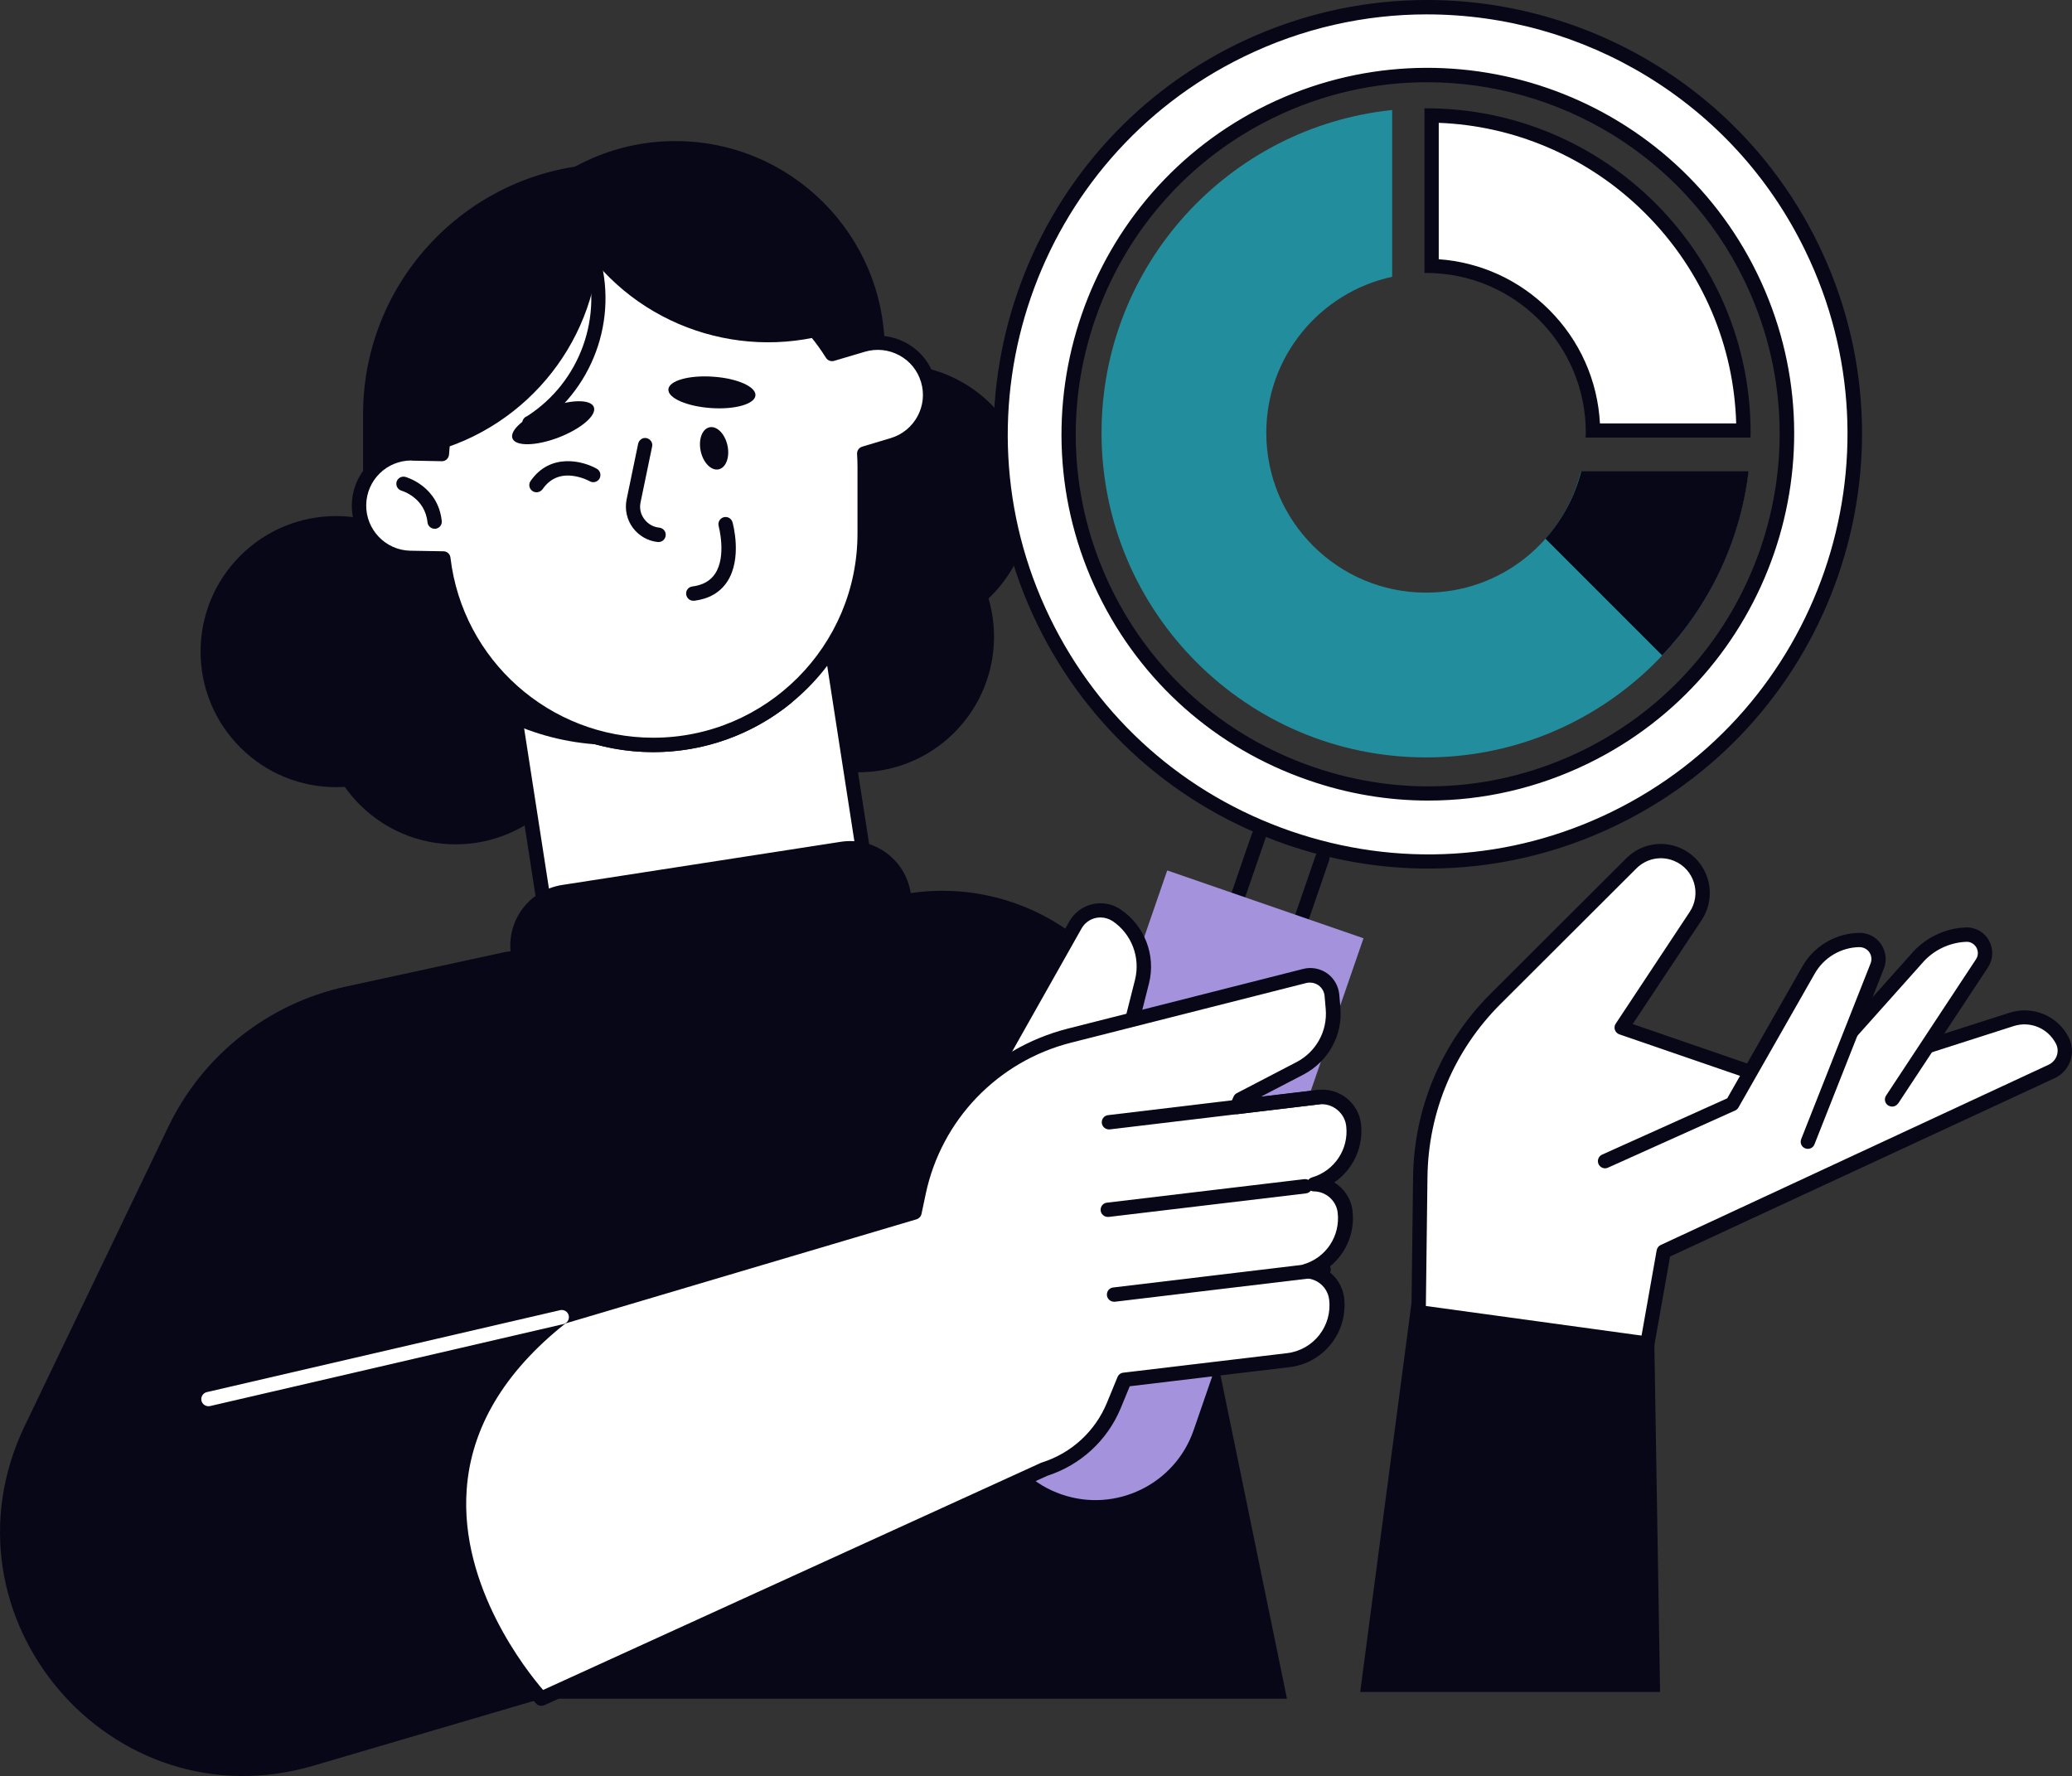
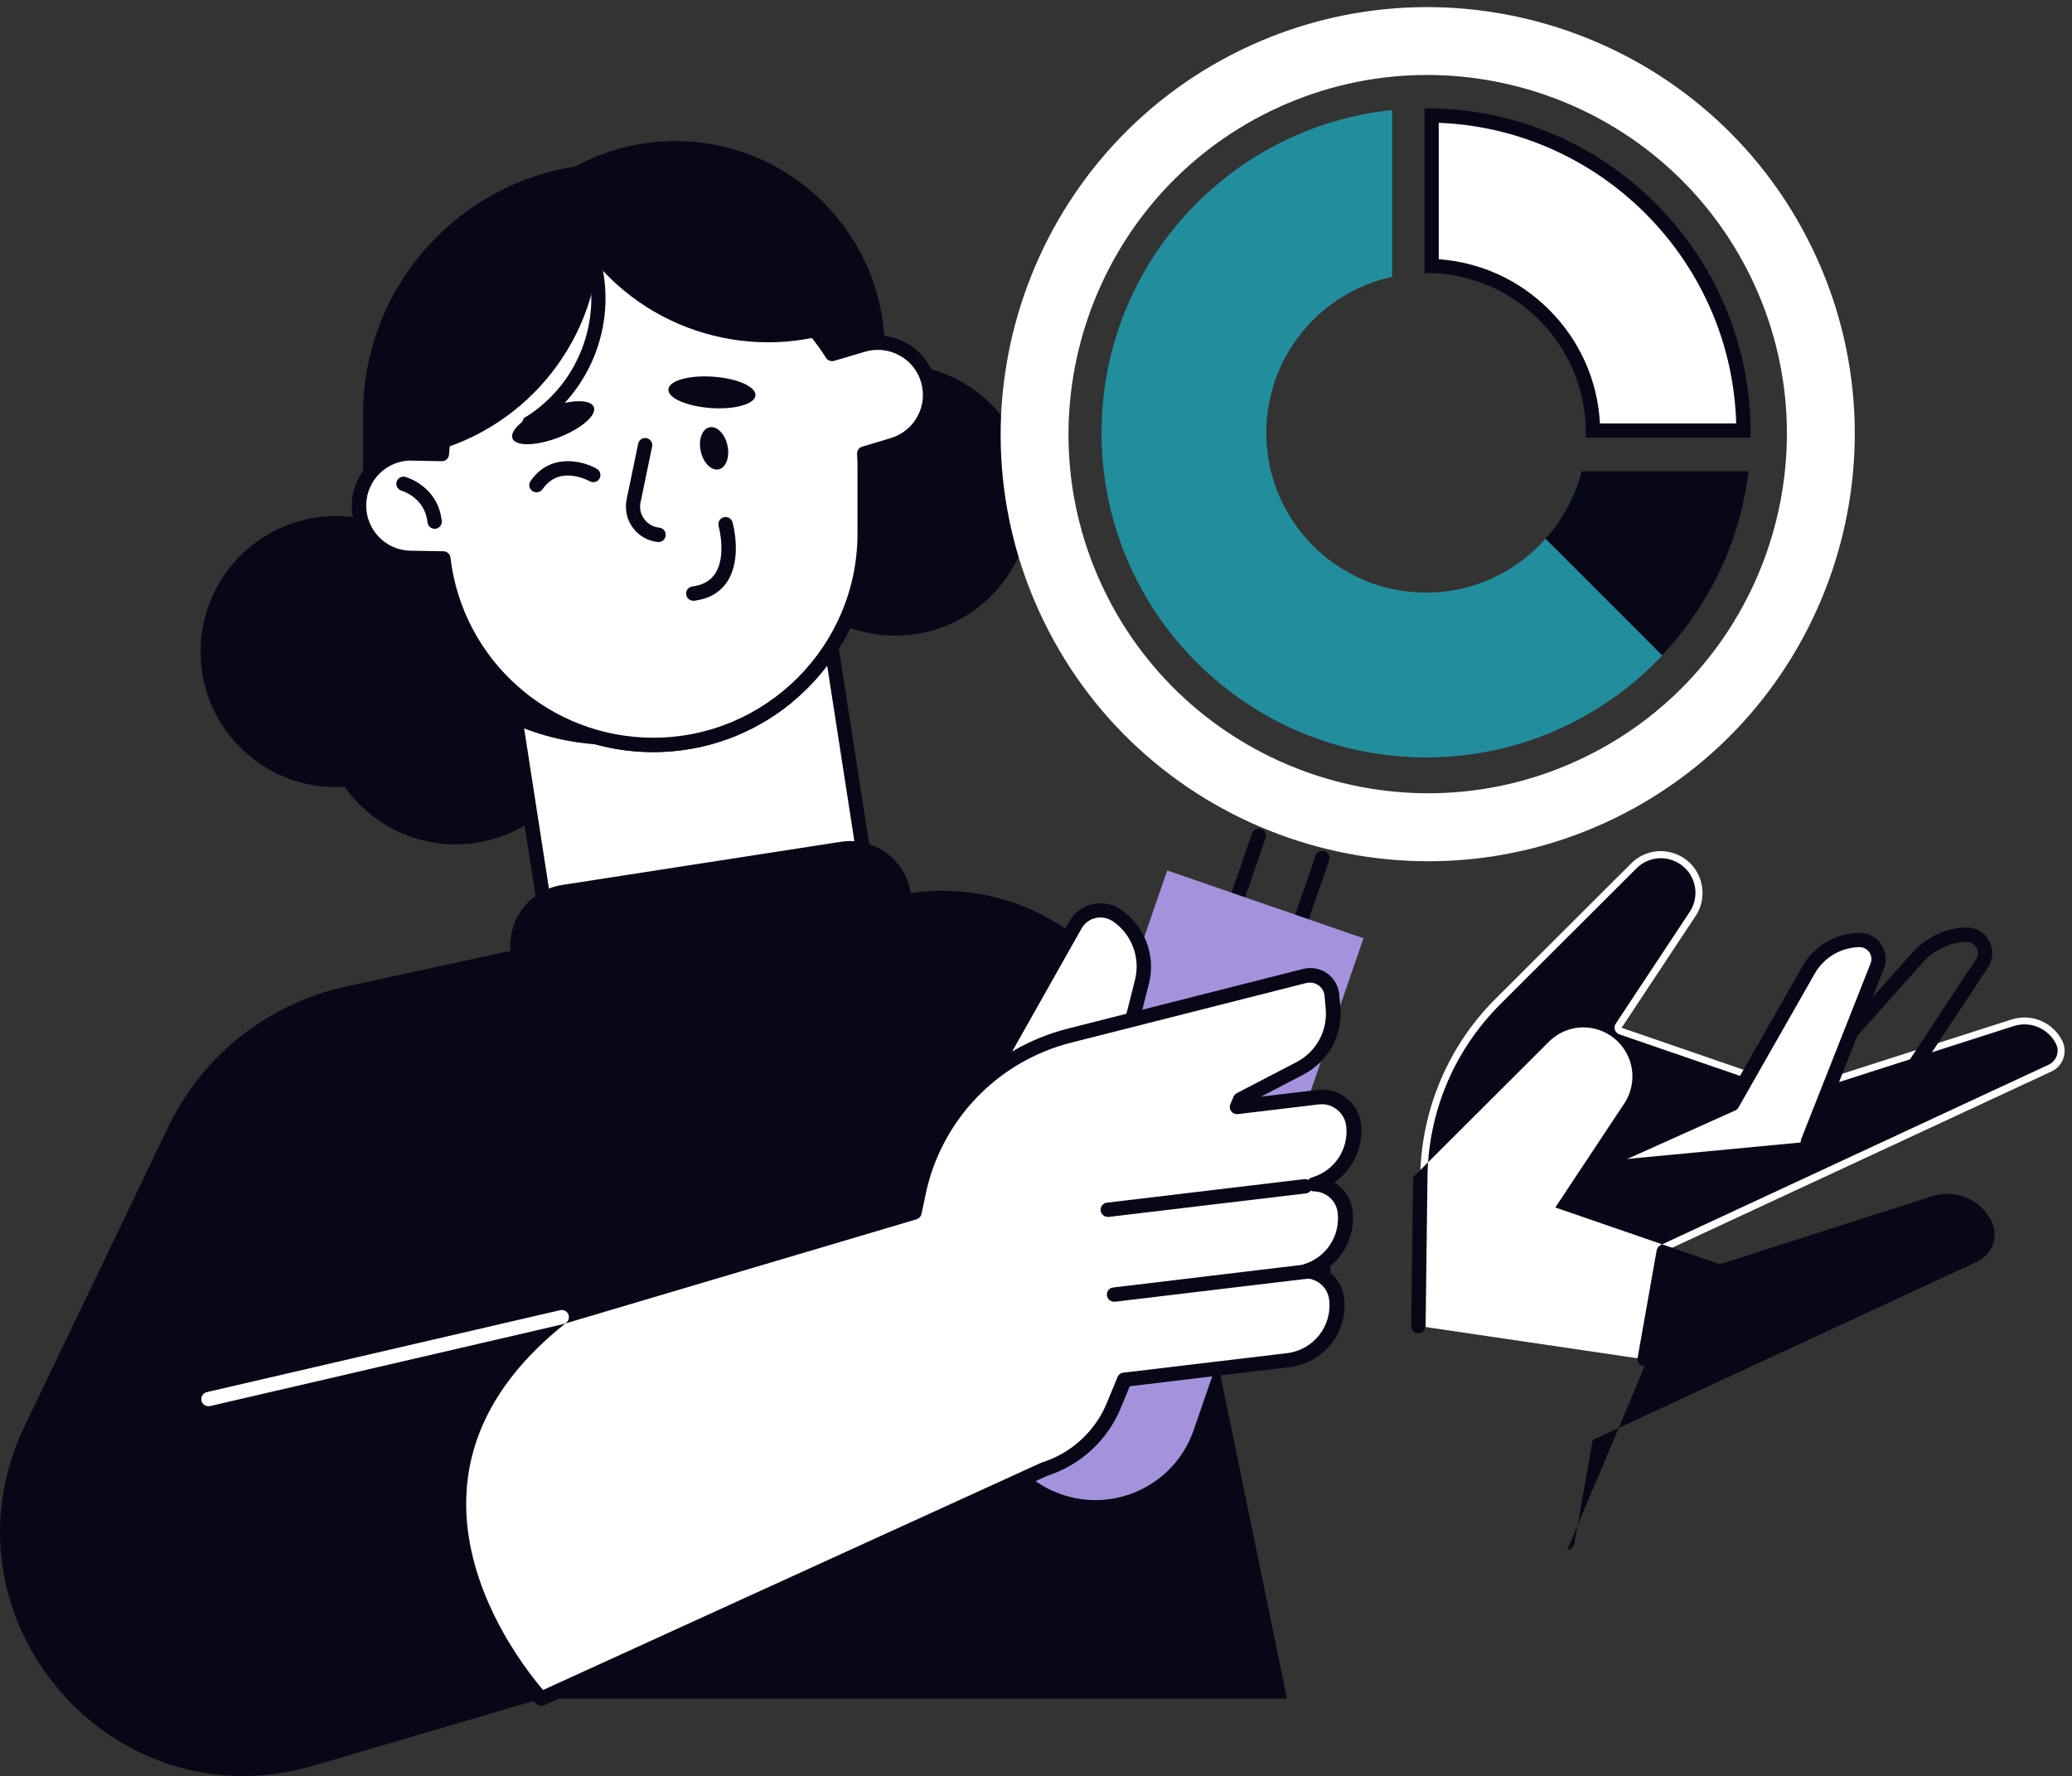
<svg xmlns="http://www.w3.org/2000/svg" id="Capa_1" data-name="Capa 1" viewBox="0 0 1235.67 1059.23">
  <rect x="0" y="0" width="1235.67" height="1059.23" fill="#333333" stroke="none" />
  <defs>
    <style> .cls-1 { fill: #fff; } .cls-2 { fill: #a493dc; } .cls-3 { fill: #228e9d; } .cls-4 { fill: #080717; } </style>
  </defs>
  <path class="cls-4" d="m301.01,567.83l-94.77,20.57c-46.33,10.12-85.42,40.97-105.91,83.73L14.74,850.4c-54.57,113.65,51.26,238.19,172.21,202.66l135.83-39.95h444.72l-77.52-377.35c-13.94-67.84-78.29-113.06-146.88-103.11l-242.08,35.19Z" />
  <path class="cls-1" d="m845.86,790.81l1.1-88.66c.51-39.95,16.58-78.21,44.88-106.43l81.01-80.84c7.14-7.14,17.93-9.27,27.28-5.27,14.37,6.04,19.64,23.72,11.05,36.72l-44.11,66.65,104.72,36.04,127.74-40.97c11.83-3.82,24.67,1.53,30.26,12.58,3.49,6.8.6,15.13-6.27,18.36l-231.38,107.53-11.39,64.18-134.89-19.89Z" />
-   <path class="cls-4" d="m980.84,814.87c-.26,0-.51,0-.76-.09-2.3-.43-3.91-2.64-3.48-4.93l11.39-64.18c.25-1.36,1.1-2.55,2.38-3.14l231.36-107.53c2.31-1.11,4.01-2.98,4.86-5.36.83-2.38.68-4.93-.53-7.23-4.76-9.18-15.29-13.6-25.15-10.46l-127.76,40.97c-.85.26-1.79.26-2.72,0l-104.72-36.04c-1.27-.42-2.21-1.44-2.64-2.64-.42-1.27-.25-2.64.51-3.74l44.11-66.65c3.4-5.1,4.33-11.48,2.55-17.34-1.79-5.87-6.03-10.63-11.73-13.01-7.73-3.31-16.66-1.53-22.61,4.42l-81,80.84c-27.71,27.63-43.18,64.35-43.61,103.45l-1.1,88.66c0,2.38-1.96,4.25-4.33,4.25s-4.25-1.96-4.25-4.33l1.1-88.66c.51-41.31,16.92-80.16,46.16-109.41l81-80.84c8.42-8.42,21-10.88,31.96-6.21,7.99,3.4,14.03,10.12,16.58,18.45,2.55,8.33,1.19,17.26-3.57,24.57l-41.14,62.05,98.18,33.83,126.48-40.55c13.87-4.42,28.73,1.7,35.35,14.7,2.21,4.33,2.56,9.27,1.03,13.86-1.6,4.59-4.84,8.25-9.25,10.37l-229.51,106.43-10.96,61.97c-.34,2.04-2.21,3.49-4.16,3.49Z" />
-   <path class="cls-1" d="m1128.4,655.73l53.56-81.18c4.91-7.48-.68-17.43-9.7-17.09-11.46.51-22.19,5.78-29.58,14.54l-63.75,71.41,49.47,12.33Z" />
+   <path class="cls-4" d="m980.84,814.87c-.26,0-.51,0-.76-.09-2.3-.43-3.91-2.64-3.48-4.93l11.39-64.18c.25-1.36,1.1-2.55,2.38-3.14l231.36-107.53c2.31-1.11,4.01-2.98,4.86-5.36.83-2.38.68-4.93-.53-7.23-4.76-9.18-15.29-13.6-25.15-10.46l-127.76,40.97c-.85.26-1.79.26-2.72,0l-104.72-36.04c-1.27-.42-2.21-1.44-2.64-2.64-.42-1.27-.25-2.64.51-3.74l44.11-66.65c3.4-5.1,4.33-11.48,2.55-17.34-1.79-5.87-6.03-10.63-11.73-13.01-7.73-3.31-16.66-1.53-22.61,4.42l-81,80.84c-27.71,27.63-43.18,64.35-43.61,103.45l-1.1,88.66c0,2.38-1.96,4.25-4.33,4.25s-4.25-1.96-4.25-4.33l1.1-88.66l81-80.84c8.42-8.42,21-10.88,31.96-6.21,7.99,3.4,14.03,10.12,16.58,18.45,2.55,8.33,1.19,17.26-3.57,24.57l-41.14,62.05,98.18,33.83,126.48-40.55c13.87-4.42,28.73,1.7,35.35,14.7,2.21,4.33,2.56,9.27,1.03,13.86-1.6,4.59-4.84,8.25-9.25,10.37l-229.51,106.43-10.96,61.97c-.34,2.04-2.21,3.49-4.16,3.49Z" />
  <path class="cls-4" d="m1128.4,659.98c-.76,0-1.61-.26-2.38-.68-1.96-1.28-2.55-3.91-1.19-5.95l53.54-81.18c1.45-2.12,1.53-4.76.28-7.06-1.28-2.21-3.59-3.57-6.14-3.4-10.18.43-19.88,5.18-26.43,13.01l-.08.09-63.76,71.41c-1.53,1.79-4.25,1.87-6.03.34-1.79-1.53-1.87-4.25-.34-6.03l63.75-71.41c8.16-9.61,19.97-15.47,32.56-15.98,5.77-.26,11.13,2.72,13.94,7.73,2.81,5.02,2.63,11.14-.5,15.98l-53.56,81.18c-.94,1.28-2.29,1.96-3.66,1.96Z" />
  <path class="cls-1" d="m957.21,692.45l75.82-34.09,45.48-79.82c6.21-10.88,17.68-17.68,30.26-17.94,8.07-.17,13.77,7.99,10.79,15.56l-41.39,104.81-120.95,11.48Z" />
  <path class="cls-4" d="m957.21,696.79c-1.61,0-3.15-.94-3.91-2.55-.94-2.13,0-4.68,2.13-5.61l74.63-33.58,44.79-78.63c6.88-12.16,19.89-19.81,33.83-20.06,5.27-.09,10.11,2.38,13.09,6.72,2.97,4.33,3.65,9.78,1.7,14.62l-41.39,104.81c-.85,2.21-3.32,3.23-5.53,2.38-2.21-.85-3.23-3.31-2.38-5.52l41.39-104.81c.85-2.21.59-4.68-.76-6.63-1.36-1.96-3.57-3.06-5.95-3.06-10.97.17-21.17,6.21-26.61,15.81l-45.47,79.82c-.43.76-1.11,1.44-1.96,1.79l-75.82,34.09c-.6.26-1.19.43-1.79.43Z" />
  <path class="cls-4" d="m257.6,445.79c31.57-31.57,31.57-82.76,0-114.33-31.57-31.57-82.75-31.57-114.31,0-31.57,31.57-31.57,82.76,0,114.33,31.57,31.57,82.75,31.57,114.32,0Z" />
  <path class="cls-4" d="m271.69,503.57c44.64,0,80.84-36.19,80.84-80.84s-36.19-80.84-80.84-80.84-80.83,36.19-80.83,80.84,36.19,80.84,80.83,80.84Z" />
-   <path class="cls-4" d="m569.12,436.91c31.57-31.57,31.57-82.76,0-114.33-31.57-31.57-82.75-31.57-114.31,0-31.57,31.57-31.57,82.76,0,114.33,31.57,31.57,82.75,31.57,114.31,0Z" />
  <path class="cls-4" d="m533.91,379.12c44.64,0,80.84-36.19,80.84-80.84s-36.19-80.84-80.84-80.84-80.83,36.19-80.83,80.84,36.19,80.84,80.83,80.84Z" />
  <path class="cls-1" d="m486.1,322.82l-190.59,29.53,39.05,252.1,190.59-29.53-39.06-252.1Z" />
  <path class="cls-4" d="m334.59,608.72c-2.04,0-3.91-1.53-4.25-3.66l-39.1-252.13c-.17-1.11.08-2.3.76-3.15.68-.94,1.7-1.53,2.8-1.7l190.57-29.5c1.11-.17,2.3.09,3.15.76.94.68,1.53,1.7,1.7,2.81l39.1,252.13c.17,1.11-.08,2.3-.76,3.15-.68.94-1.7,1.53-2.8,1.7l-190.57,29.5c-.17.09-.34.09-.6.09Zm-34.17-252.81l37.74,243.71,182.15-28.22-37.74-243.71-182.15,28.22Z" />
  <path class="cls-4" d="m514.36,585.09l-166.26,25.76c-19.89,3.06-38.5-10.54-41.65-30.43l-1.7-10.96c-3.06-19.89,10.54-38.51,30.43-41.65l166.26-25.76c19.89-3.06,38.5,10.54,41.65,30.43l1.7,10.97c3.06,19.98-10.54,38.59-30.43,41.65Z" />
  <path class="cls-4" d="m366.12,444.32c-82.62,0-149.6-66.99-149.6-149.61v-47.52c0-82.63,66.98-149.61,149.6-149.61s149.6,66.99,149.6,149.61v47.52c0,82.63-66.98,149.61-149.6,149.61Z" />
  <path class="cls-4" d="m402.76,359.4c-68.93,0-124.86-55.94-124.86-124.88v-25.5c0-68.94,55.93-124.88,124.86-124.88s124.86,55.93,124.86,124.88v25.5c0,69.03-55.93,124.88-124.86,124.88Z" />
  <path class="cls-4" d="m389.59,448.57c-71.91,0-130.39-58.49-130.39-130.4,0-2.38,1.87-4.25,4.25-4.25s4.25,1.87,4.25,4.25c0,67.16,54.65,121.81,121.8,121.81,27.97,0,55.25-9.69,76.92-27.37,1.87-1.53,4.51-1.19,6.03.59,1.53,1.87,1.19,4.51-.59,6.04-23.12,18.95-52.36,29.33-82.28,29.33Z" />
  <path class="cls-4" d="m512.75,252.71c-2.04,0-3.83-1.44-4.16-3.57-3.4-20.4,13.17-30.69,13.85-31.11,2.04-1.19,4.67-.59,5.86,1.44,1.19,2.04.59,4.59-1.45,5.87-.51.34-12.32,7.73-9.86,22.36.42,2.29-1.19,4.51-3.49,4.93-.26,0-.51.09-.76.09Z" />
  <path class="cls-1" d="m553.46,226.62c-4.93-16.49-22.27-25.93-38.76-21l-18.36,5.44c-22.36-35.53-61.8-59.08-106.85-59.08-67.15,0-122.06,52.53-125.88,118.76l-17.85-.34c-17.17-.34-31.45,13.35-31.7,30.6-.34,17.17,13.34,31.45,30.6,31.71l19.72.34c7.39,62.65,60.6,111.19,125.2,111.19,69.62,0,126.14-56.45,126.14-126.15v-40.04c0-2.55-.09-5.1-.25-7.65l17-5.1c16.49-4.85,25.92-22.19,21-38.68Z" />
  <path class="cls-4" d="m389.59,448.57c-64.77,0-119.59-47.6-128.94-111.28l-16.07-.25c-19.55-.34-35.1-16.58-34.76-36.04.34-19.55,16.49-35.11,36.04-34.77l13.85.26c5.95-66.9,62.22-118.67,129.88-118.67,44.03,0,84.4,21.76,108.63,58.4l15.22-4.51c9.09-2.72,18.61-1.7,26.95,2.81,8.33,4.51,14.36,11.99,17.08,21.08,5.53,18.7-5.1,38.51-23.88,44.03l-13.85,4.08c.08,1.61.08,3.06.08,4.5v40.04c.17,71.83-58.31,130.32-130.22,130.32Zm-144.33-173.93c-14.62,0-26.61,11.73-26.86,26.44-.26,14.79,11.56,27.12,26.35,27.37l19.72.34c2.12,0,3.91,1.61,4.16,3.74,7.22,61.2,59.24,107.45,120.95,107.45,67.15,0,121.8-54.66,121.8-121.81v-40.04c0-2.21-.09-4.68-.26-7.4-.08-1.96,1.11-3.74,3.06-4.33l17-5.1c14.2-4.25,22.35-19.21,18.1-33.41-2.04-6.88-6.63-12.58-13-15.98-6.29-3.4-13.6-4.17-20.48-2.13l-18.36,5.44c-1.87.51-3.82-.17-4.84-1.79-22.44-35.79-61.03-57.12-103.19-57.12-64.51,0-117.89,50.41-121.63,114.76-.17,2.3-2.04,4.08-4.33,4l-17.85-.34c0-.09-.17-.09-.34-.09Z" />
  <path class="cls-4" d="m259.2,315.36c-2.13,0-4-1.61-4.25-3.83-1.53-14.7-14.96-18.7-15.47-18.87-2.3-.68-3.57-2.97-2.98-5.27.68-2.29,2.98-3.57,5.27-2.97.76.25,19.46,5.61,21.67,26.27.26,2.38-1.44,4.42-3.83,4.68h-.42Z" />
  <path class="cls-4" d="m354.14,242.77c1.87,4.85-7.48,12.92-20.91,18.11-13.43,5.18-25.75,5.44-27.62.59-1.87-4.84,7.48-12.92,20.91-18.11,13.43-5.18,25.75-5.44,27.62-.59Z" />
  <path class="cls-4" d="m450.53,235.8c-.34,5.18-12.24,8.58-26.6,7.56-14.37-1.02-25.67-5.95-25.33-11.13.34-5.18,12.24-8.58,26.6-7.57,14.36.94,25.67,5.95,25.33,11.14Z" />
  <path class="cls-4" d="m319.97,293.6c-.85,0-1.7-.25-2.46-.76-1.95-1.36-2.46-3.99-1.1-5.95,11.73-16.92,30.94-12.16,39.52-7.31,2.04,1.19,2.72,3.74,1.61,5.86-1.19,2.04-3.74,2.72-5.78,1.62-.09-.09-4.85-2.72-10.8-3.32-7.39-.76-13.18,1.96-17.43,8.08-.85,1.11-2.21,1.79-3.57,1.79Z" />
  <path class="cls-4" d="m428.6,279.92c4.4-.96,6.75-7.36,5.23-14.28-1.51-6.93-6.31-11.76-10.71-10.8-4.4.96-6.74,7.36-5.23,14.28,1.51,6.92,6.31,11.76,10.71,10.8Z" />
  <path class="cls-4" d="m392.73,323.27h-.42c-5.95-.59-11.39-3.74-14.96-8.58-3.57-4.85-4.84-10.97-3.66-16.83l6.89-33.24c.51-2.3,2.72-3.83,5.01-3.32,2.29.51,3.82,2.72,3.31,5.02l-6.88,33.24c-.76,3.57,0,7.14,2.21,10.03,2.13,2.89,5.36,4.76,8.93,5.1,2.38.25,4.08,2.38,3.83,4.67-.26,2.3-2.04,3.91-4.25,3.91Z" />
  <path class="cls-4" d="m413.47,358.29c-2.13,0-3.91-1.53-4.25-3.74-.34-2.38,1.36-4.51,3.65-4.76,6.29-.85,10.71-3.31,13.6-7.65,6.97-10.54,2.12-28.22,2.12-28.39-.59-2.3.68-4.59,2.98-5.27,2.29-.6,4.59.68,5.27,2.97.25.85,5.95,21.59-3.15,35.45-4.25,6.46-10.88,10.28-19.63,11.39h-.59Z" />
  <path class="cls-4" d="m257.07,269.37v.26c57.88-15.13,100.55-67.75,100.55-130.32v-.25c-57.8,15.13-100.55,67.75-100.55,130.31Z" />
  <path class="cls-4" d="m315.72,256.71c-.51,0-1.02-.09-1.44-.26-1.27-.43-2.21-1.45-2.64-2.72v-.17c-.68-2.21.51-4.59,2.72-5.36,31.62-20.32,45.73-59.42,34.42-95.38l-.09-.17c-.68-2.21.51-4.68,2.81-5.36,2.21-.68,4.68.51,5.36,2.81v.17c12.58,40.04-3.49,83.48-38.93,105.75-.59.43-1.44.68-2.21.68Z" />
  <path class="cls-4" d="m495.75,198.56l.09.17c-57.37,16.83-121.12-6.21-153.34-59.93l-.08-.17c57.46-16.83,121.12,6.29,153.34,59.93Z" />
  <path class="cls-1" d="m1080.46,147.47c-61.45-126.32-214.2-179.02-340.59-117.56-126.14,61.46-178.92,214.13-117.47,340.45,61.45,126.32,214.2,179.11,340.51,117.65,126.31-61.54,179.01-214.3,117.55-340.54Zm-135.32,304.07c-106.16,51.69-234.6,7.31-286.36-98.95-51.68-106.17-7.31-234.62,98.85-286.3,106.33-51.68,234.68-7.31,286.45,98.86,51.68,106.17,7.31,234.7-98.94,286.39Z" />
-   <path class="cls-4" d="m851.9,518.02c-28.56,0-57.2-4.76-84.91-14.37-65.45-22.61-118.15-69.28-148.41-131.42-62.47-128.36-8.84-283.58,119.51-346.15,128.43-62.48,283.81-8.84,346.29,119.52,62.48,128.36,8.84,283.67-119.59,346.23-35.7,17.43-74.2,26.18-112.88,26.18Zm-.94-509.45c-36.72,0-74.04,8.08-109.22,25.25-124.1,60.44-175.95,210.65-115.51,334.76,29.24,60.1,80.24,105.24,143.48,127.09,63.32,21.85,131.24,17.85,191.25-11.39,124.18-60.52,176.03-210.73,115.6-334.84-43.18-89.09-132.6-140.86-225.59-140.86Zm.94,468.9c-24.05,0-48.2-3.99-71.65-12.16-55.25-19.04-99.7-58.48-125.21-110.85-52.7-108.3-7.48-239.29,100.81-292,108.37-52.7,239.44-7.48,292.14,100.82,52.7,108.3,7.48,239.29-100.89,292.08-30.17,14.71-62.65,22.1-95.2,22.1Zm-.85-428.43c-30.77,0-62.05,6.8-91.54,21.17-104.04,50.66-147.47,176.56-96.82,280.61,24.48,50.33,67.24,88.24,120.27,106.51,53.04,18.36,109.99,14.96,160.31-9.52,104.12-50.75,147.56-176.65,96.9-280.69-36.21-74.64-111.18-118.07-189.12-118.07Z" />
  <path class="cls-4" d="m748.62,631.85c-.43,0-.94-.09-1.36-.26-2.21-.76-3.4-3.23-2.63-5.44l39.95-115.86c.77-2.21,3.23-3.4,5.44-2.64,2.21.76,3.4,3.23,2.64,5.44l-39.95,115.86c-.68,1.79-2.29,2.89-4.08,2.89Z" />
  <path class="cls-4" d="m710.71,618.58c-.43,0-.94-.09-1.36-.26-2.21-.76-3.4-3.23-2.64-5.44l39.95-115.86c.76-2.21,3.23-3.4,5.44-2.64,2.21.76,3.4,3.23,2.64,5.44l-39.95,115.87c-.59,1.79-2.29,2.89-4.08,2.89Z" />
  <path class="cls-2" d="m633.11,891.29c-32.3-11.13-49.47-46.41-38.33-78.72l101.32-293.44,117.04,40.46-101.32,293.44c-11.13,32.22-46.41,49.39-78.71,38.25Z" />
  <path class="cls-1" d="m582.45,656.07l58.99-104.47c4.93-8.67,16.15-11.39,24.39-5.87,12.92,8.67,19.04,24.48,15.22,39.61l-10.46,41.31-88.14,29.41Z" />
  <path class="cls-4" d="m582.45,660.41c-1.28,0-2.46-.51-3.31-1.53-1.11-1.36-1.28-3.31-.43-4.84l58.99-104.47c2.89-5.18,7.91-8.93,13.68-10.29,5.78-1.36,11.9-.25,16.83,3.06,14.36,9.61,21.25,27.37,17,44.2l-10.46,41.31c-.34,1.45-1.44,2.55-2.8,2.98l-88.23,29.41c-.43.09-.85.17-1.28.17Zm73.87-113.23c-1.02,0-2.04.09-3.06.34-3.49.85-6.46,3.06-8.24,6.21l-53.47,94.78,75.48-25.16,9.86-39.02c3.31-13.35-2.04-27.37-13.43-35.02-2.21-1.36-4.59-2.13-7.14-2.13Z" />
  <path class="cls-1" d="m637.7,617.82l140.42-35.62c7.73-1.96,15.47,3.49,16.15,11.48l.68,7.82c1.27,14.79-6.55,28.9-19.72,35.79l-35.62,18.53-1.87,4.42,48.19-5.78c10.45-1.27,20.15,6.29,21.25,16.75,1.7,16.07-8.41,30.6-23.46,35.02,9.26.17,17.17,6.97,18.36,16.41,1.96,16.24-8.24,31.03-23.46,35.45,9.27.17,17.17,6.97,18.36,16.41,2.13,18.11-10.71,34.51-28.81,36.64l-97.75,11.65-6.29,15.3c-7.48,18.19-22.7,32.05-41.39,38l-299.88,136.86s-118.23-124.62,12.33-227.56c.42-.34.94-.26,1.44-.43l208.93-61.97,2.55-12.07c9.61-45.48,44.37-81.61,89.59-93.08Z" />
  <path class="cls-4" d="m322.78,1017.35c-1.11,0-2.29-.42-3.06-1.36-.6-.6-13.94-14.79-26.86-37.74-11.98-21.25-25.67-54.15-23.04-90.62,2.89-39.53,23.97-74.98,62.65-105.58,1.11-.85,2.29-1.11,2.89-1.19h.08l206.46-61.21,2.04-9.61c4.93-23.21,16.15-44.46,32.64-61.54,16.4-17.09,37.23-29.16,60.18-35.02l140.42-35.62c4.93-1.27,10.11-.26,14.28,2.64,4.17,2.98,6.72,7.57,7.23,12.58l.68,7.82c1.45,16.58-7.22,32.22-22.01,39.96l-25.33,13.18,33.66-4c6.29-.76,12.5,1.02,17.43,4.93,4.84,3.91,7.91,9.43,8.58,15.64,1.44,13.86-4.93,27.03-15.98,34.6,5.86,3.57,10.03,9.69,10.88,16.83,1.7,14.11-4.76,27.46-15.9,35.11,5.87,3.57,9.95,9.69,10.88,16.83,2.46,20.4-12.16,39.02-32.56,41.4l-95.28,11.39-5.35,13c-7.99,19.3-23.97,34-43.78,40.38l-299.62,136.69c-1.02.42-1.62.51-2.21.51Zm14.36-227.99c-36.38,28.9-56.18,62.14-58.82,98.95-4.25,58.23,36.04,108.55,45.56,119.6l296.99-135.5c.17-.08.34-.17.51-.17,17.6-5.61,31.7-18.53,38.76-35.62l6.29-15.3c.59-1.45,1.87-2.47,3.4-2.64l97.75-11.65c15.73-1.87,27.03-16.24,25.07-31.96-.85-7.14-6.97-12.58-14.19-12.66-2.13,0-3.91-1.62-4.17-3.66-.25-2.13,1.02-4.08,3.06-4.68,13.51-4,22.01-16.92,20.4-30.86-.85-7.14-6.97-12.58-14.19-12.66-2.13,0-3.91-1.62-4.17-3.66-.25-2.13,1.02-4.08,3.06-4.68,13.34-3.91,21.93-16.75,20.4-30.52-.42-3.91-2.38-7.4-5.44-9.86-3.15-2.55-7.06-3.66-11.05-3.14l-48.19,5.78c-1.53.17-2.97-.42-3.91-1.7-.94-1.19-1.11-2.81-.51-4.25l1.87-4.42c.42-.94,1.11-1.7,1.96-2.13l35.62-18.53c11.73-6.12,18.53-18.53,17.42-31.62l-.68-7.82c-.25-2.55-1.53-4.85-3.66-6.38-2.12-1.44-4.67-1.96-7.22-1.36l-140.42,35.62c-21.42,5.44-40.8,16.75-56.1,32.64-15.3,15.9-25.84,35.79-30.43,57.38l-2.55,12.07c-.34,1.53-1.44,2.72-2.98,3.23l-208.93,61.97c-.17.08-.34.09-.51.17Z" />
  <path class="cls-4" d="m660.65,725.78c-2.13,0-4-1.62-4.25-3.74-.26-2.38,1.36-4.51,3.74-4.76l117.64-14.03c2.38-.26,4.51,1.36,4.76,3.74.26,2.38-1.36,4.51-3.74,4.76l-117.64,14.03h-.51Z" />
-   <path class="cls-4" d="m661.33,673.58c-2.13,0-3.99-1.61-4.25-3.74-.26-2.38,1.36-4.51,3.74-4.76l124.95-14.96c2.38-.25,4.51,1.36,4.76,3.74.25,2.38-1.36,4.51-3.74,4.76l-124.95,14.96h-.51Z" />
  <path class="cls-4" d="m664.39,776.36c-2.12,0-3.99-1.61-4.25-3.74-.26-2.38,1.36-4.51,3.74-4.76l124.95-14.96c2.38-.26,4.51,1.36,4.76,3.74.26,2.38-1.36,4.51-3.74,4.76l-124.95,14.96h-.51Z" />
  <path class="cls-1" d="m124.3,838.67c-1.95,0-3.74-1.36-4.16-3.31-.51-2.29.94-4.59,3.23-5.1l210.71-48.88c2.29-.51,4.59.94,5.1,3.23.51,2.29-.94,4.59-3.23,5.1l-210.71,48.88c-.25,0-.59.09-.94.09Z" />
  <path class="cls-3" d="m942.76,281.28c-10.37,41.48-47.68,72.17-92.31,72.17-52.61,0-95.28-42.67-95.28-95.29,0-45.65,32.13-83.82,75.06-93.08v-99.46c-97.41,10.12-173.31,92.4-173.31,192.54,0,106.94,86.7,193.56,193.54,193.56,99.11,0,180.71-74.46,192.18-170.44h-99.88Z" />
  <path class="cls-1" d="m949.98,256.79c-.76-53.13-43.35-96.4-96.22-98.1v-89.85c49.3.85,95.54,20.49,130.56,55.42,35.44,35.45,55.08,82.46,55.42,132.52h-89.76Z" />
  <path class="cls-4" d="m858.02,73.26c22.27.85,43.94,5.7,64.43,14.37,22.02,9.35,41.82,22.7,58.82,39.7,17,17,30.34,36.81,39.69,58.82,8.93,21.08,13.77,43.35,14.45,66.39h-81.26c-1.36-25.59-11.98-49.47-30.26-67.75-17.85-17.85-40.97-28.39-65.87-30.18v-81.35Zm-7.57-8.67h-.94v98.27c.34,0,.68-.08.94-.08,52.61,0,95.28,42.67,95.28,95.29,0,.94-.09,1.96-.17,2.89h98.35c0-.94.09-1.96.09-2.89,0-106.85-86.7-193.48-193.55-193.48Z" />
  <path class="cls-4" d="m921.66,321.27l69.62,69.62c27.79-29.41,46.49-67.49,51.51-109.83h-99.79c-3.82,15.13-11.31,28.9-21.33,40.21Z" />
-   <path class="cls-4" d="m990.02,1009.1h-178.84l30.51-231.39,144.84,19.89,3.49,211.5Z" />
</svg>